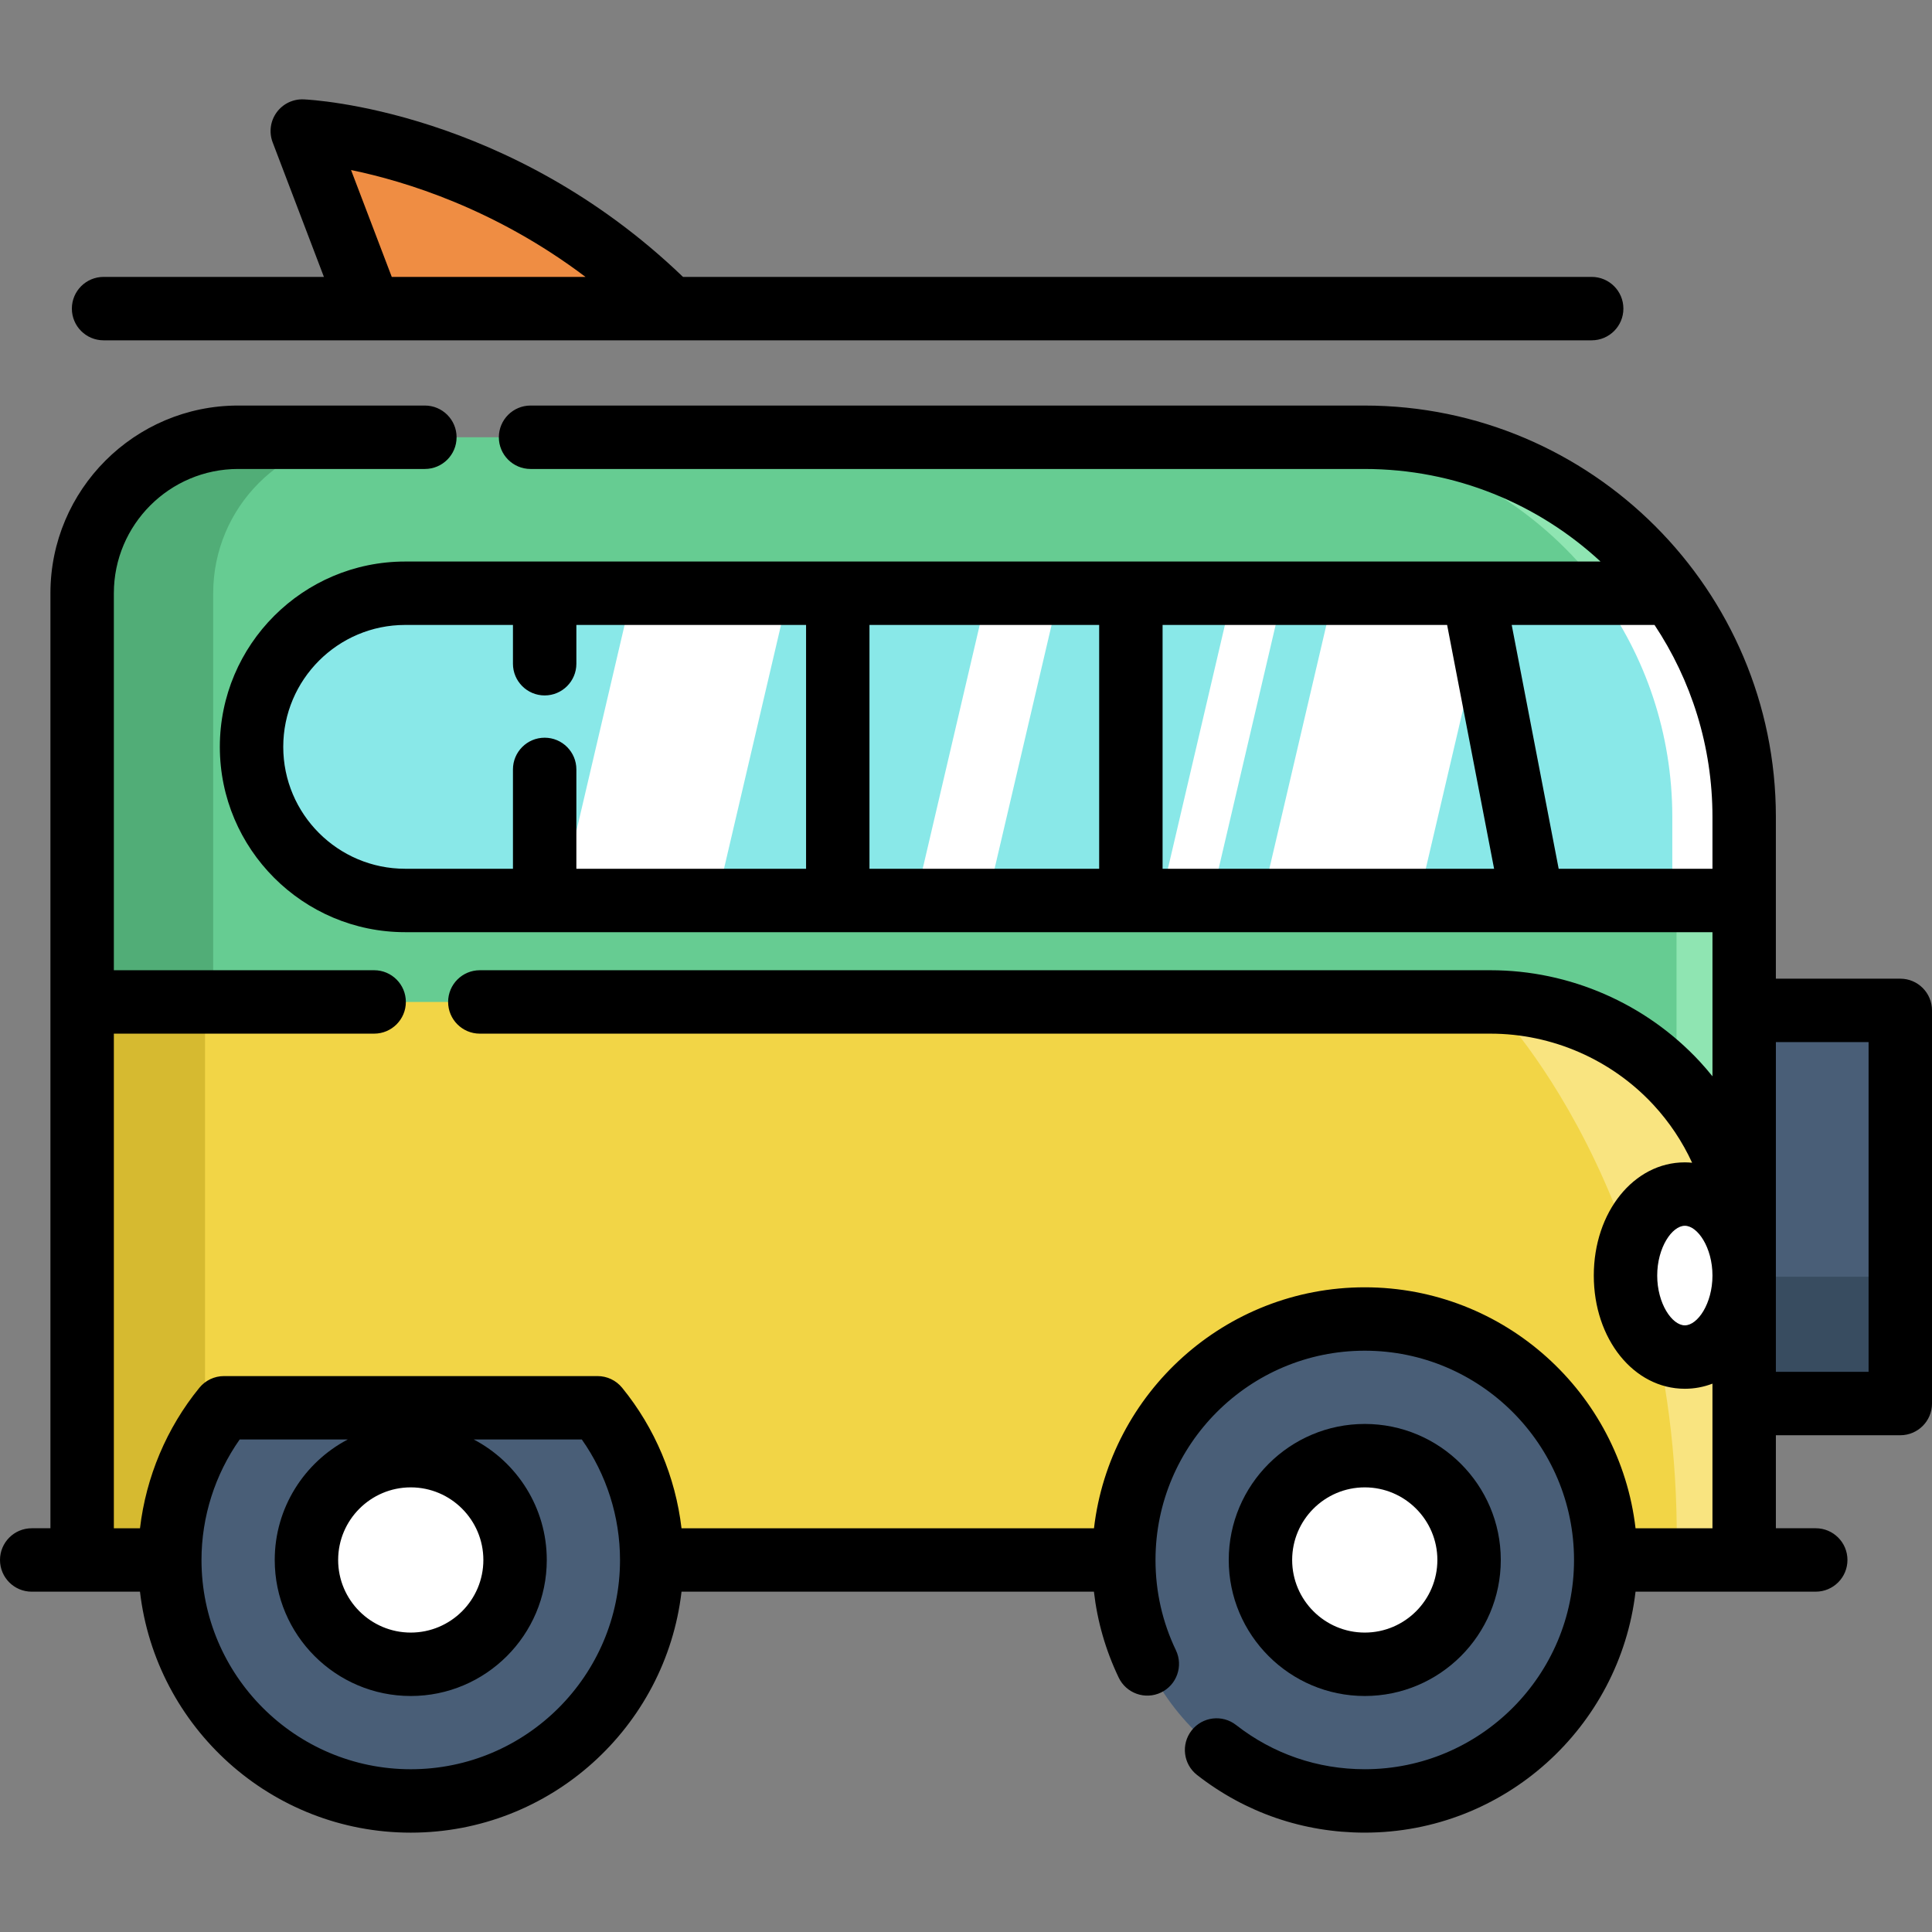
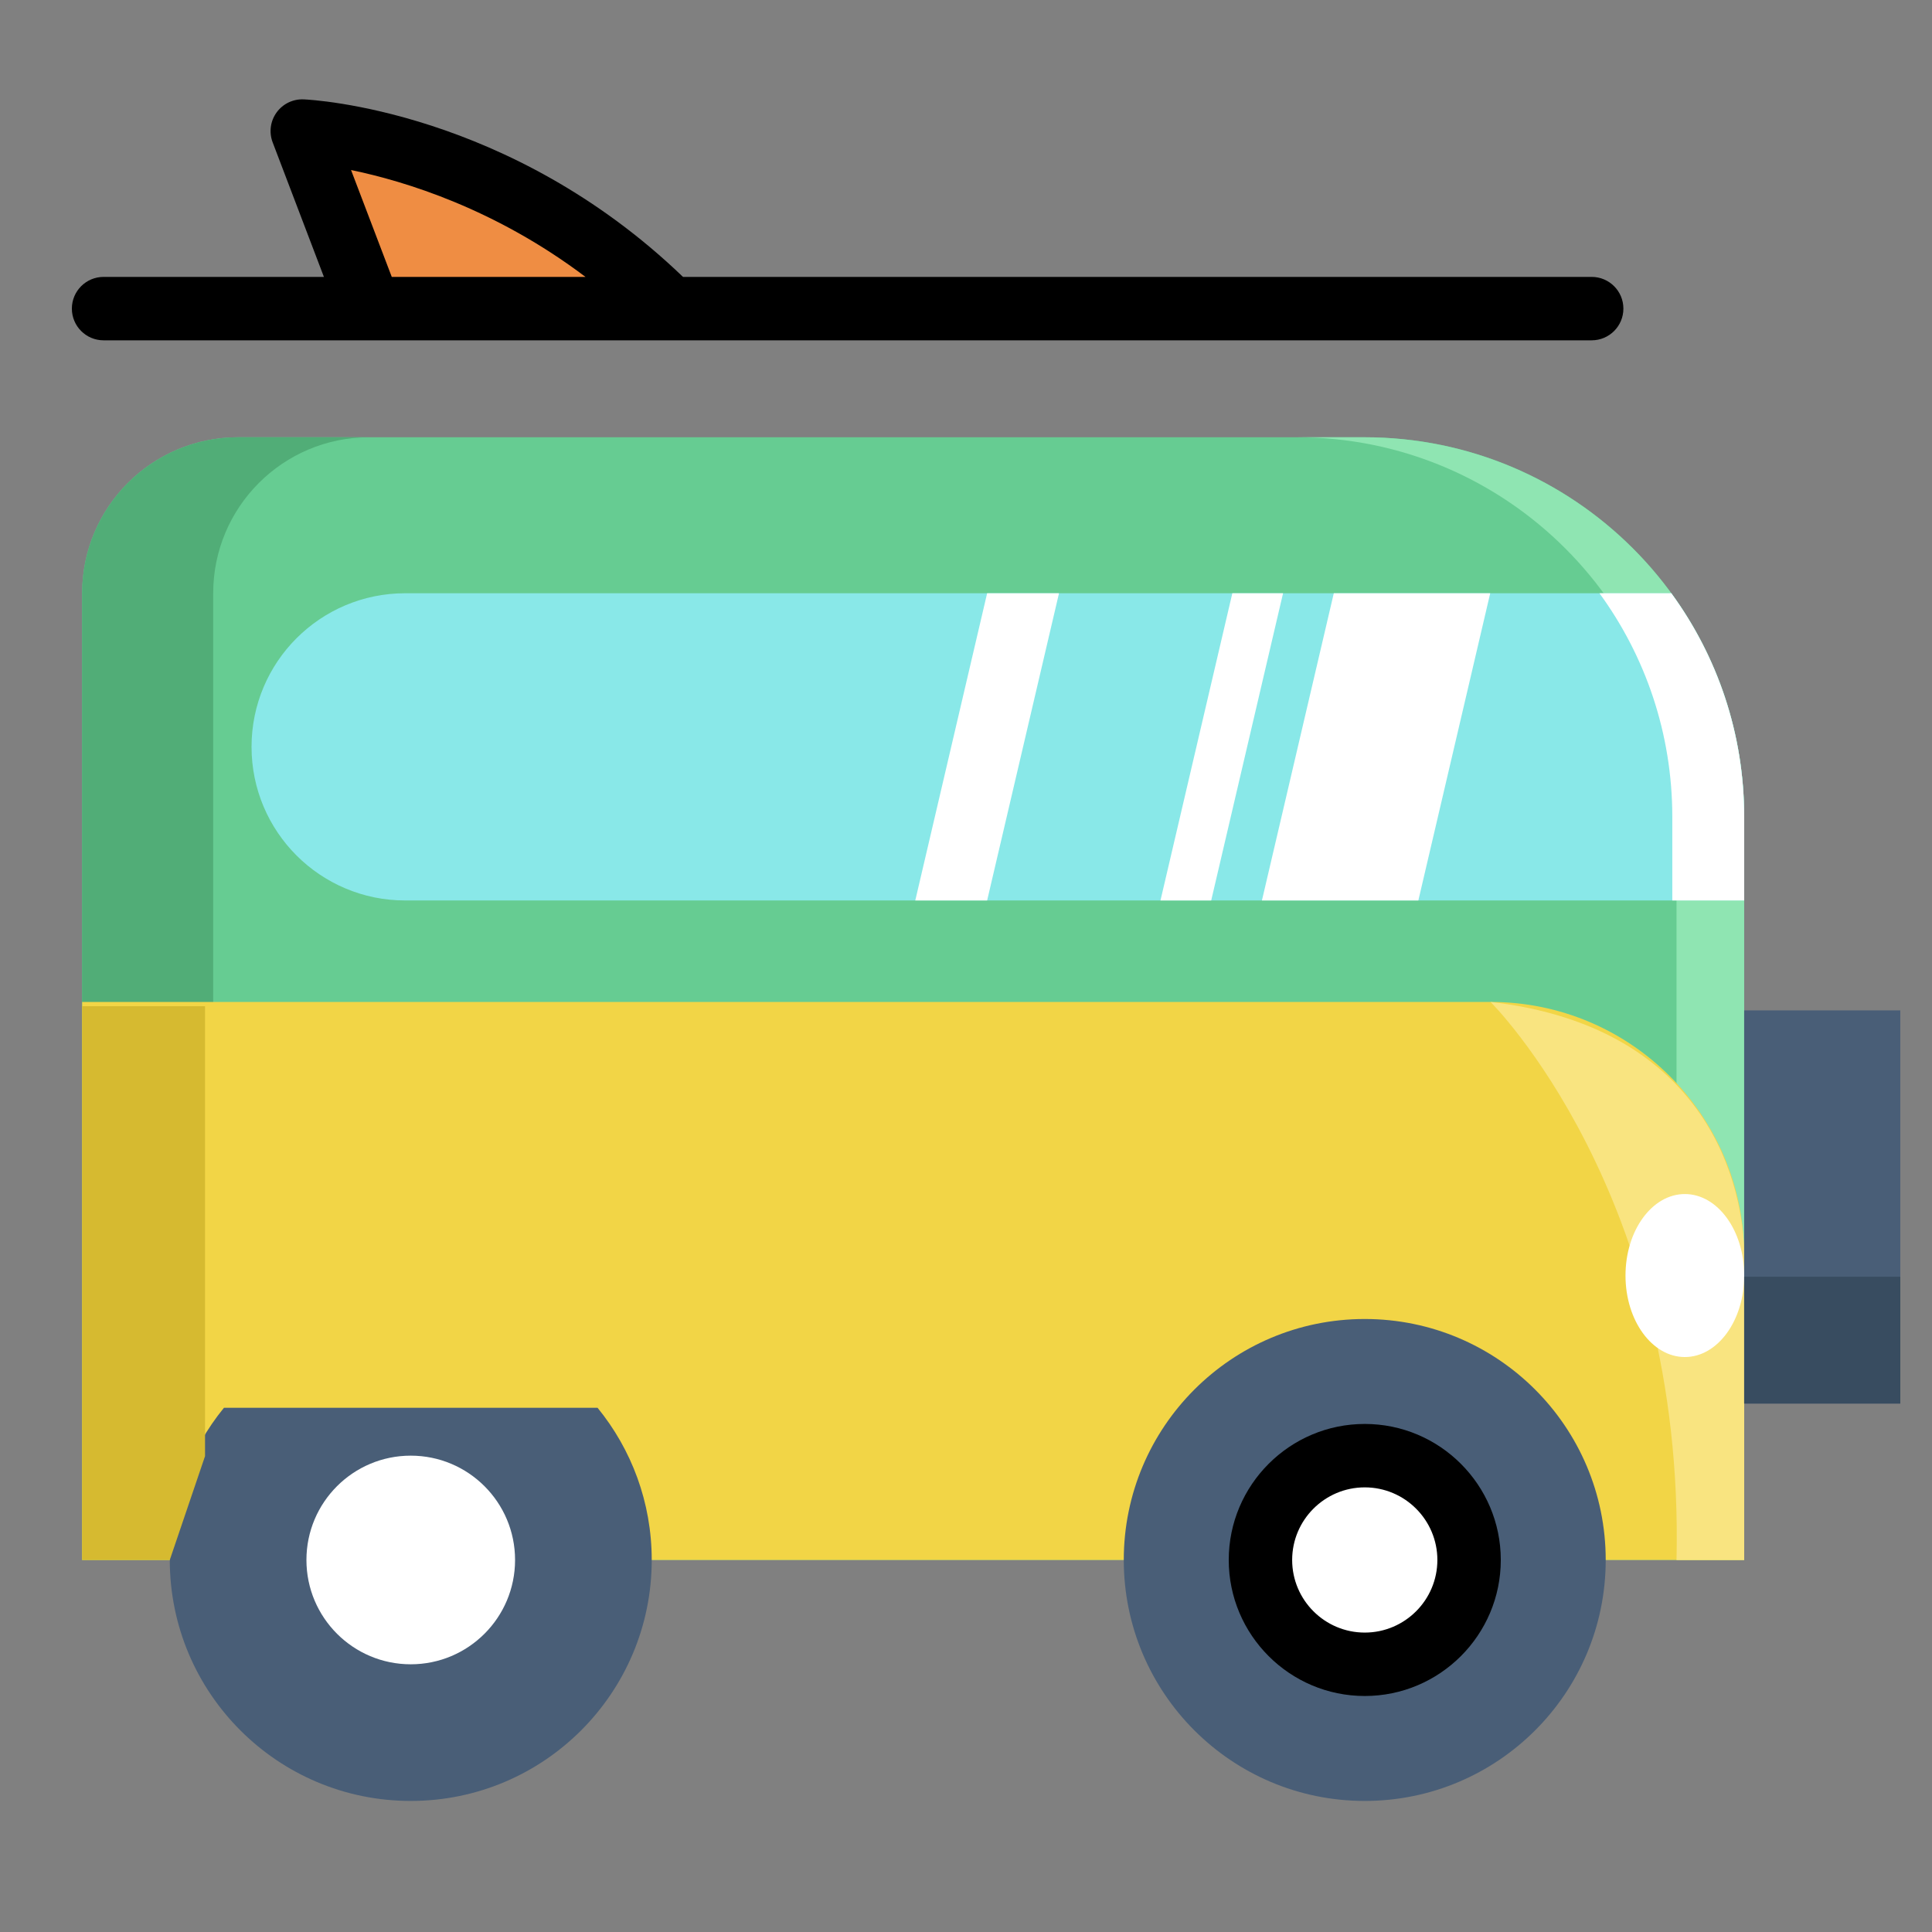
<svg xmlns="http://www.w3.org/2000/svg" version="1.1" id="Layer_1" viewBox="0 0 512 512" xml:space="preserve">
  <rect x="0" y="0" width="512" height="512" fill="#808080" stroke="none" />
  <path style="fill:#66CC92;" d="M44.993,413.409H21.768v-256.19c0-22.833,18.508-41.341,41.341-41.341h298.506  c55.558,0,100.607,45.049,100.607,100.607v196.924h-36.68" />
  <path style="fill:#8FE5B2;" d="M361.615,115.878H343.69c55.558,0,100.607,45.049,100.607,100.607v196.924h17.926V216.485  C462.223,160.927,417.174,115.878,361.615,115.878z" />
  <path style="fill:#51AD77;" d="M97.84,115.878H63.109c-22.833,0-41.341,18.508-41.341,41.341v256.19h23.225h11.506v-256.19  C56.499,134.386,75.007,115.878,97.84,115.878z" />
  <path style="fill:#F2D546;" d="M462.223,332.744v80.665H21.768V265.523h373.233C432.13,265.523,462.223,295.616,462.223,332.744z" />
  <path style="fill:#89E8E8;" d="M462.223,216.485v22.149H107.374c-11.248,0-21.421-4.56-28.793-11.921  c-7.361-7.372-11.921-17.545-11.921-28.793c0-22.485,18.228-40.702,40.714-40.702h335.545  C455.064,173.845,462.223,194.336,462.223,216.485z" />
  <path style="fill:#F9E480;" d="M462.223,332.744v80.665h-17.926c2.202-96.972-49.295-147.886-49.295-147.886  C453.182,272.245,462.223,315.087,462.223,332.744z" />
  <path style="fill:#FFFFFF;" d="M442.919,157.219h-19.046c12.145,16.626,19.304,37.117,19.304,59.267v22.149h19.046v-22.149  C462.223,194.336,455.064,173.845,442.919,157.219z" />
  <g>
    <circle style="fill:#495E77;" cx="361.671" cy="413.409" r="63.86" />
    <path style="fill:#495E77;" d="M59.351,373.077c-8.971,10.997-14.356,25.034-14.356,40.333c0,35.269,28.591,63.86,63.86,63.86   s63.86-28.591,63.86-63.86c0-15.298-5.386-29.335-14.356-40.333H59.351z" />
  </g>
  <polygon style="fill:#D6BA30;" points="54.337,266.643 54.337,385.889 44.993,413.409 21.768,413.409 21.768,266.643 " />
  <path style="fill:#EF8D43;" d="M98.031,81.786L80.105,34.731c0,0,52.656,2.241,97.47,47.055" />
  <g>
    <polygon style="fill:#FFFFFF;" points="280.648,157.214 261.602,157.214 242.556,238.635 261.602,238.635  " />
    <polygon style="fill:#FFFFFF;" points="340.026,157.214 326.582,157.214 307.536,238.635 320.98,238.635  " />
-     <polygon style="fill:#FFFFFF;" points="208.945,157.214 167.492,157.214 148.446,238.635 189.899,238.635  " />
    <polygon style="fill:#FFFFFF;" points="394.923,157.214 353.47,157.214 334.424,238.635 375.877,238.635  " />
    <circle style="fill:#FFFFFF;" cx="361.671" cy="413.409" r="27.645" />
    <circle style="fill:#FFFFFF;" cx="108.853" cy="413.409" r="27.645" />
    <ellipse style="fill:#FFFFFF;" cx="446.504" cy="338.032" rx="15.73" ry="21.597" />
  </g>
  <rect x="462.223" y="267.764" style="fill:#495E77;" width="41.375" height="104.193" />
  <rect x="462.223" y="338.346" style="fill:#384C60;" width="41.375" height="33.611" />
  <path d="M27.449,90.188h394.363c4.64,0,8.403-3.762,8.403-8.403s-3.762-8.403-8.403-8.403H181.003  c-46.005-44.228-98.297-46.952-100.54-47.047c-2.83-0.122-5.52,1.188-7.172,3.481c-1.654,2.293-2.042,5.263-1.036,7.905  l13.584,35.661H27.449c-4.64,0-8.403,3.762-8.403,8.403S22.808,90.188,27.449,90.188z M93.033,45.062  c14.304,2.944,38.234,10.271,62.128,28.321h-51.339L93.033,45.062z" />
  <path d="M361.677,449.456c19.876,0,36.047-16.171,36.047-36.047s-16.171-36.047-36.047-36.047s-36.047,16.171-36.047,36.047  S341.801,449.456,361.677,449.456z M361.677,394.167c10.61,0,19.242,8.632,19.242,19.242s-8.632,19.242-19.242,19.242  c-10.61,0-19.242-8.632-19.242-19.242S351.067,394.167,361.677,394.167z" />
-   <path d="M503.597,259.361h-32.972v-42.876c0-60.108-48.902-109.01-109.01-109.01H140.604c-4.64,0-8.403,3.762-8.403,8.403  s3.762,8.403,8.403,8.403h221.011c24.118,0,46.092,9.319,62.541,24.531h-33.59c-0.016,0-0.032,0-0.048,0H107.371  c-27.081,0-49.113,22.033-49.113,49.113s22.032,49.113,49.113,49.113h298.71c0.012,0,0.025,0.001,0.037,0.001  c0.011,0,0.024-0.001,0.035-0.001h47.669v38.196c-1.079-1.334-2.189-2.647-3.363-3.914c-14.272-15.379-34.484-24.198-55.456-24.198  H127.16c-4.64,0-8.403,3.762-8.403,8.403c0,4.641,3.762,8.403,8.403,8.403h267.842c16.312,0,32.034,6.861,43.133,18.821  c4.271,4.606,7.72,9.804,10.294,15.388c-0.636-0.06-1.278-0.1-1.93-0.1c-13.529,0-24.127,13.178-24.127,30  c0,16.822,10.597,30,24.127,30c2.563,0,5.021-0.475,7.321-1.357v38.329h-20.385c-4.179-35.899-34.757-63.86-71.758-63.86  s-67.58,27.961-71.758,63.86H180.609c-1.602-13.594-7.043-26.579-15.741-37.242c-1.595-1.956-3.986-3.091-6.511-3.091H59.351  c-2.524,0-4.915,1.135-6.511,3.091c-8.698,10.664-14.139,23.648-15.741,37.242h-6.927V273.926h68.98c4.64,0,8.403-3.762,8.403-8.403  c0-4.64-3.762-8.403-8.403-8.403h-68.98v-99.902c0-18.162,14.776-32.938,32.938-32.938h49.486c4.64,0,8.403-3.762,8.403-8.403  s-3.762-8.403-8.403-8.403H63.109c-27.428,0-49.744,22.315-49.744,49.744v247.788H8.403c-4.64,0-8.403,3.762-8.403,8.403  s3.762,8.403,8.403,8.403h28.693c4.179,35.899,34.757,63.86,71.758,63.86s67.58-27.961,71.758-63.86h109.288  c0.909,7.903,3.102,15.534,6.568,22.772c2.004,4.186,7.021,5.955,11.208,3.949c4.186-2.004,5.954-7.022,3.949-11.207  c-3.577-7.47-5.394-15.494-5.405-23.847c0-0.023,0.003-0.047,0.003-0.071c0-0.025-0.003-0.048-0.003-0.072  c0.039-30.546,24.901-55.386,55.455-55.386c30.579,0,55.457,24.878,55.457,55.457s-24.878,55.457-55.457,55.457  c-12.491,0-24.281-4.052-34.099-11.718c-3.658-2.857-8.938-2.206-11.794,1.451c-2.856,3.658-2.207,8.938,1.451,11.794  c12.8,9.996,28.168,15.278,44.442,15.278c37.002,0,67.58-27.961,71.758-63.86h47.756c4.641,0,8.403-3.762,8.403-8.403  c0-4.64-3.762-8.403-8.403-8.403h-10.565v-24.648h32.972c4.64,0,8.403-3.762,8.403-8.403V267.764  C512,263.123,508.238,259.361,503.597,259.361z M128.096,413.409c0,10.61-8.632,19.242-19.242,19.242s-19.242-8.632-19.242-19.242  s8.632-19.242,19.242-19.242S128.096,402.799,128.096,413.409z M108.854,468.867c-30.579,0-55.457-24.878-55.457-55.457  c0-11.432,3.571-22.629,10.12-31.93h28.637c-11.488,6.033-19.347,18.078-19.347,31.93c0,19.876,16.171,36.047,36.047,36.047  s36.047-16.171,36.047-36.047c0-13.852-7.858-25.897-19.347-31.93h28.637c6.547,9.297,10.117,20.487,10.119,31.914  c0,0.006-0.001,0.01-0.001,0.016c0,0.004,0.001,0.01,0.001,0.015C164.304,443.996,139.429,468.867,108.854,468.867z   M308.096,165.617h75.407l12.447,64.615h-87.854V165.617z M291.291,230.232h-60.872v-64.615h60.872V230.232z M75.063,197.924  c0-17.815,14.493-32.308,32.308-32.308h28.566v10.278c0,4.64,3.762,8.403,8.403,8.403s8.403-3.762,8.403-8.403v-10.278h60.872  v64.615h-60.872v-26.328c0-4.64-3.762-8.403-8.403-8.403s-8.403,3.762-8.403,8.403v26.328h-28.566  C89.556,230.232,75.063,215.739,75.063,197.924z M413.065,230.232l-12.447-64.615h37.85c9.69,14.591,15.352,32.078,15.352,50.868  v13.747L413.065,230.232L413.065,230.232z M446.499,351.23c-3.386,0-7.322-5.764-7.322-13.194s3.936-13.194,7.322-13.194  c3.386,0,7.321,5.764,7.321,13.194S449.884,351.23,446.499,351.23z M495.195,363.554h-24.569v-87.387h24.569V363.554z" />
</svg>